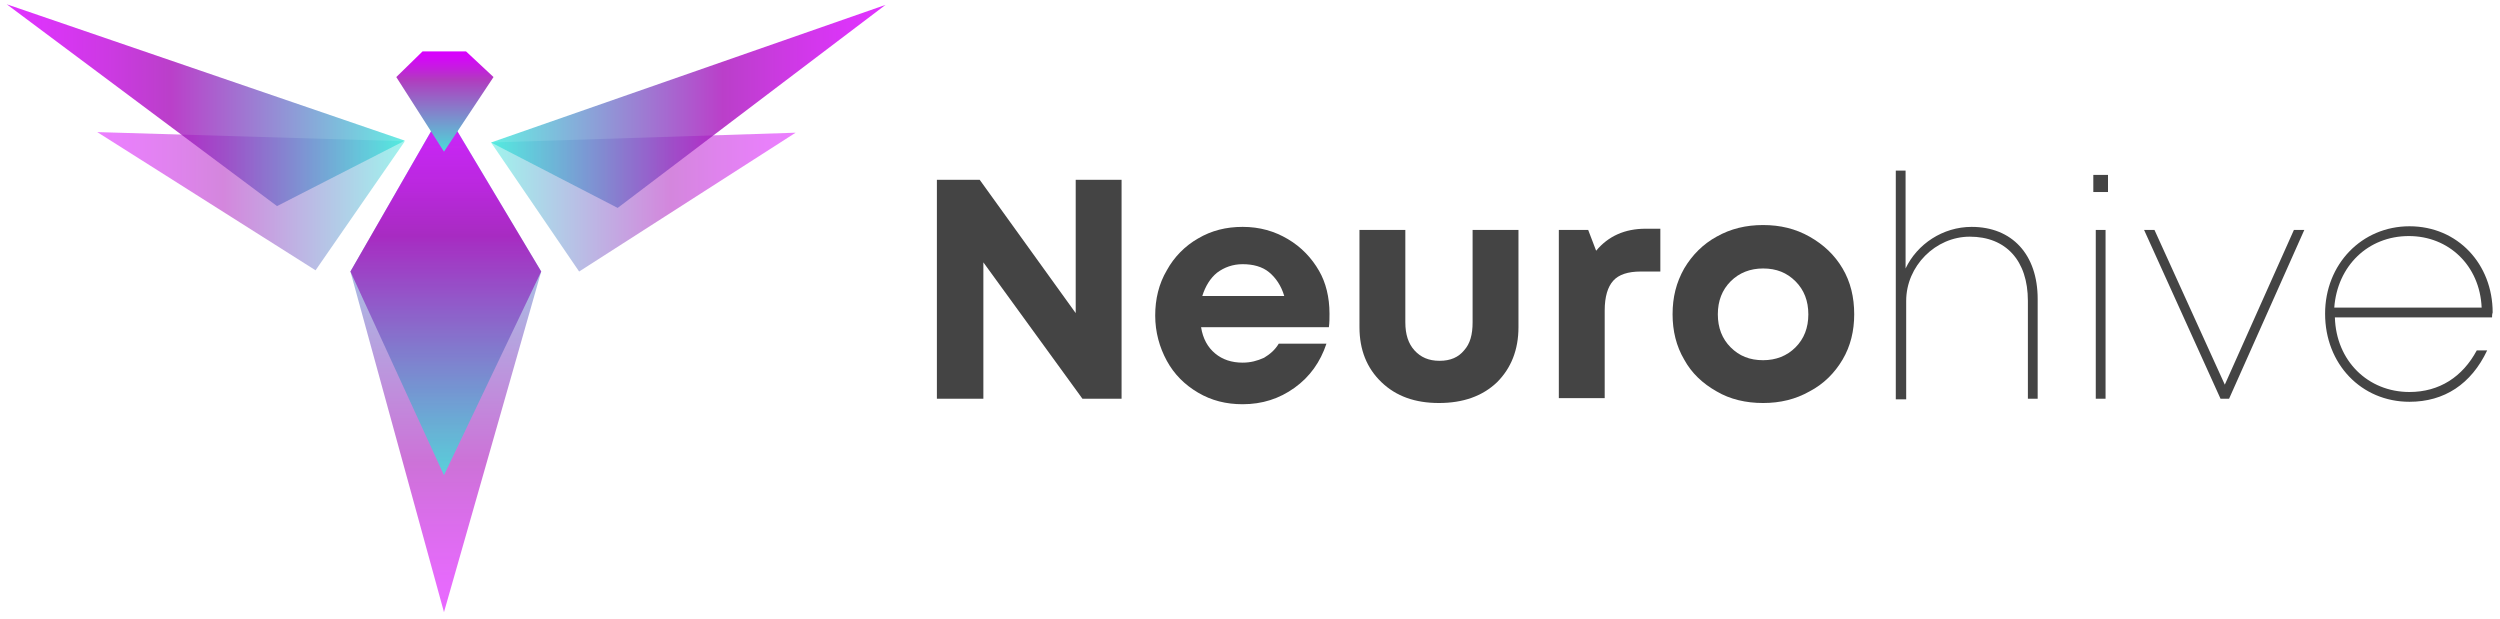
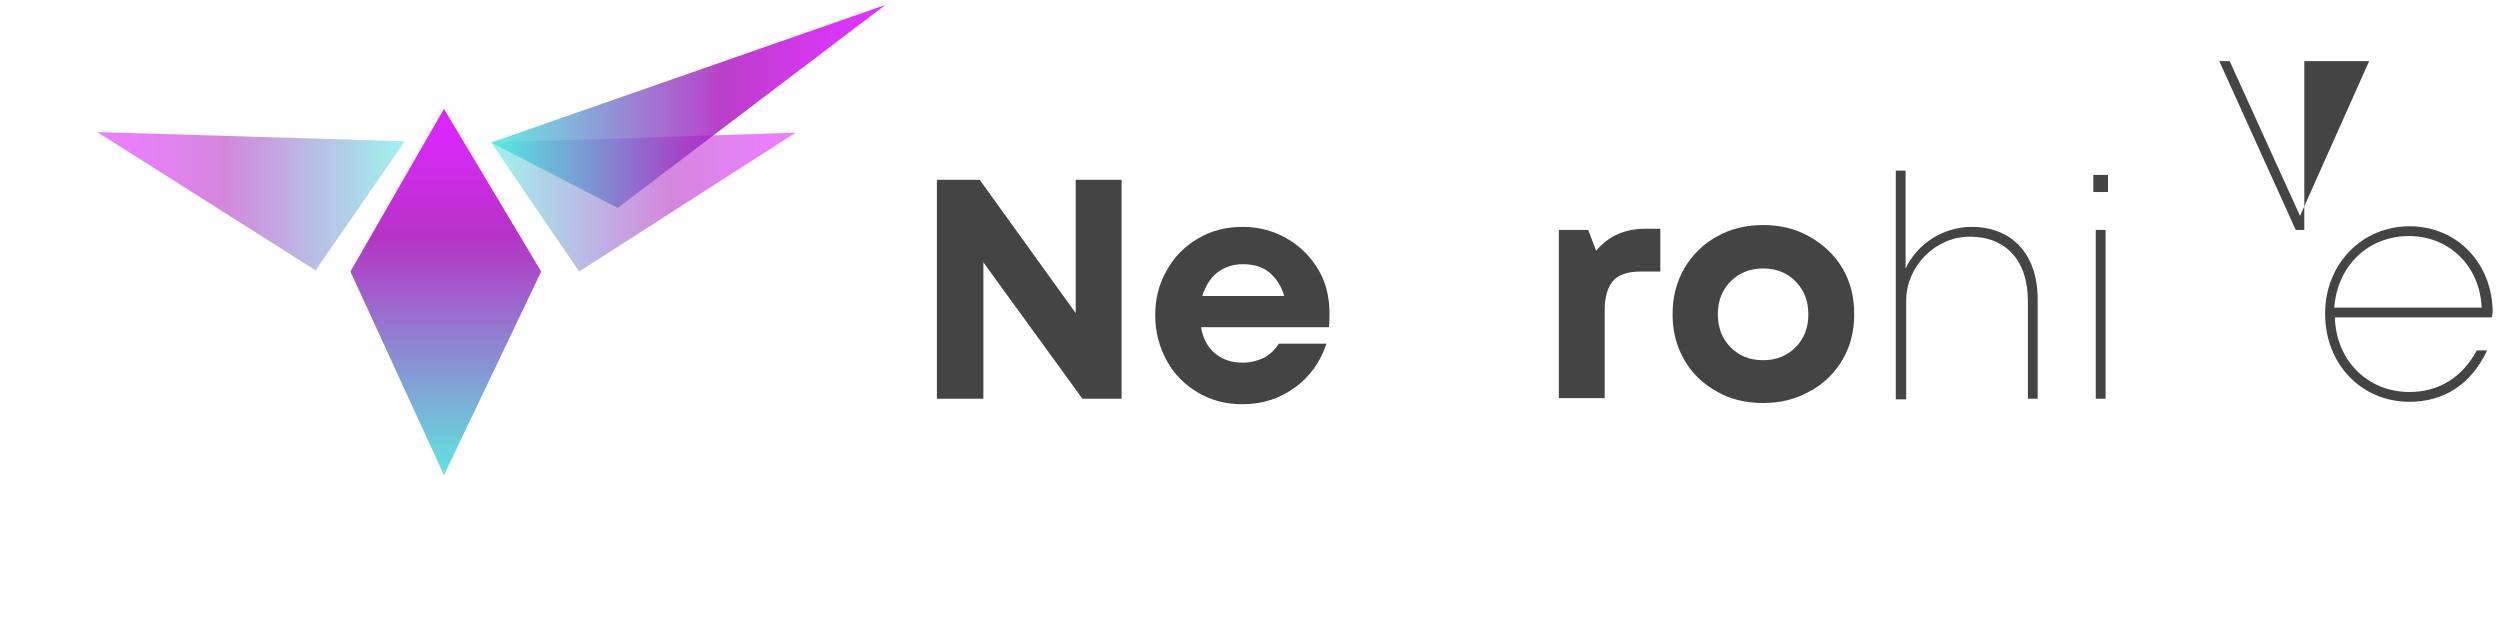
<svg xmlns="http://www.w3.org/2000/svg" version="1.1" x="0px" y="0px" viewBox="0 0 408.8 101.3" style="enable-background:new 0 0 408.8 101.3;" xml:space="preserve">
  <style type="text/css">
	.st0{opacity:0.59;fill:url(#SVGID_1_);enable-background:new    ;}
	.st1{opacity:0.85;fill:url(#Shape_2_copy_2_1_);enable-background:new    ;}
	.st2{opacity:0.5;fill:url(#Shape_1_copy_3_2_);enable-background:new    ;}
	.st3{opacity:0.5;fill:url(#Shape_1_copy_4_2_);enable-background:new    ;}
	.st4{fill:url(#Shape_2_copy_1_);}
	.st5{opacity:0.8;fill:url(#Shape_1_copy_4_3_);enable-background:new    ;}
	.st6{opacity:0.8;fill:url(#Shape_1_copy_3_3_);enable-background:new    ;}
	.st7{fill:#444444;}
</style>
  <g id="Layer_2">
</g>
  <g id="Layer_1">
    <linearGradient id="SVGID_1_" gradientUnits="userSpaceOnUse" x1="72.9" y1="4.041" x2="72.9" y2="81.7" gradientTransform="matrix(1 0 0 -1 0 104)">
      <stop offset="0" style="stop-color:#D900FF" />
      <stop offset="7.194939e-02" style="stop-color:#D202F6" />
      <stop offset="0.192" style="stop-color:#C008DC" />
      <stop offset="0.312" style="stop-color:#A90FBC" />
      <stop offset="1" style="stop-color:#40EADC" />
    </linearGradient>
-     <path class="st0" d="M72.6,17.8L57.3,44.4l15.3,55.7l15.9-55.7L72.6,17.8z" />
    <linearGradient id="Shape_2_copy_2_1_" gradientUnits="userSpaceOnUse" x1="72.9" y1="86.2" x2="72.9" y2="24.834" gradientTransform="matrix(1 0 0 -1 0 104)">
      <stop offset="0" style="stop-color:#D900FF" />
      <stop offset="7.781940e-02" style="stop-color:#D202F6" />
      <stop offset="0.207" style="stop-color:#C008DC" />
      <stop offset="0.338" style="stop-color:#A90FBC" />
      <stop offset="1" style="stop-color:#40EADC" />
    </linearGradient>
    <path id="Shape_2_copy_2" class="st1" d="M72.6,17.8L57.3,44.4l15.3,33.3l15.9-33.3L72.6,17.8z" />
    <linearGradient id="Shape_1_copy_3_2_" gradientUnits="userSpaceOnUse" x1="130.1" y1="70.95" x2="80.3" y2="70.95" gradientTransform="matrix(1 0 0 -1 0 104)">
      <stop offset="0" style="stop-color:#D900FF" />
      <stop offset="9.485874e-02" style="stop-color:#D202F6" />
      <stop offset="0.253" style="stop-color:#C008DC" />
      <stop offset="0.412" style="stop-color:#A90FBC" />
      <stop offset="1" style="stop-color:#40EADC" />
    </linearGradient>
    <path id="Shape_1_copy_3_1_" class="st2" d="M80.3,23.3l49.8-1.6L94.7,44.4L80.3,23.3z" />
    <linearGradient id="Shape_1_copy_4_2_" gradientUnits="userSpaceOnUse" x1="15.9" y1="71.1" x2="66.2" y2="71.1" gradientTransform="matrix(1 0 0 -1 0 104)">
      <stop offset="0" style="stop-color:#D900FF" />
      <stop offset="9.485874e-02" style="stop-color:#D202F6" />
      <stop offset="0.253" style="stop-color:#C008DC" />
      <stop offset="0.412" style="stop-color:#A90FBC" />
      <stop offset="1" style="stop-color:#40EADC" />
    </linearGradient>
    <path id="Shape_1_copy_4_1_" class="st3" d="M66.2,23.1l-50.3-1.5l35.7,22.6L66.2,23.1z" />
    <linearGradient id="Shape_2_copy_1_" gradientUnits="userSpaceOnUse" x1="72.75" y1="95.529" x2="72.75" y2="78.039" gradientTransform="matrix(1 0 0 -1 0 104)">
      <stop offset="0" style="stop-color:#D900FF" />
      <stop offset="6.159585e-02" style="stop-color:#D309F6" />
      <stop offset="0.164" style="stop-color:#C320DC" />
      <stop offset="0.259" style="stop-color:#B13BBF" />
      <stop offset="1" style="stop-color:#40EADC" />
    </linearGradient>
-     <path id="Shape_2_copy" class="st4" d="M76.2,8.4h-7.1l-4.3,4.2l7.8,12.2l8.1-12.2L76.2,8.4z" />
    <linearGradient id="Shape_1_copy_4_3_" gradientUnits="userSpaceOnUse" x1="1.1" y1="86.8" x2="66.2" y2="86.8" gradientTransform="matrix(1 0 0 -1 0 104)">
      <stop offset="0" style="stop-color:#D900FF" />
      <stop offset="9.485874e-02" style="stop-color:#D202F6" />
      <stop offset="0.253" style="stop-color:#C008DC" />
      <stop offset="0.412" style="stop-color:#A90FBC" />
      <stop offset="1" style="stop-color:#40EADC" />
    </linearGradient>
-     <path id="Shape_1_copy_4" class="st5" d="M66.2,23L1.1,0.7l44.2,33L66.2,23z" />
    <linearGradient id="Shape_1_copy_3_3_" gradientUnits="userSpaceOnUse" x1="144.8" y1="86.6" x2="80.3" y2="86.6" gradientTransform="matrix(1 0 0 -1 0 104)">
      <stop offset="0" style="stop-color:#D900FF" />
      <stop offset="9.485874e-02" style="stop-color:#D202F6" />
      <stop offset="0.253" style="stop-color:#C008DC" />
      <stop offset="0.412" style="stop-color:#A90FBC" />
      <stop offset="1" style="stop-color:#40EADC" />
    </linearGradient>
    <path id="Shape_1_copy_3" class="st6" d="M80.3,23.3l64.5-22.5L101,34L80.3,23.3z" />
    <g>
      <path class="st7" d="M175.8,29.4h7.6v35.8H177l-16.2-22.3v22.3h-7.6V29.4h7l15.7,21.8V29.4z" />
      <path class="st7" d="M217.4,51.3c0,0.7,0,1.5-0.1,2.2h-20.9c0.3,1.9,1.1,3.3,2.3,4.3c1.2,1,2.7,1.5,4.5,1.5c1.3,0,2.4-0.3,3.5-0.8    c1-0.6,1.8-1.3,2.4-2.3h7.8c-1,3-2.7,5.4-5.2,7.2c-2.5,1.8-5.3,2.7-8.5,2.7c-2.7,0-5.1-0.6-7.3-1.9c-2.2-1.3-3.9-3-5.1-5.2    c-1.2-2.2-1.9-4.7-1.9-7.4c0-2.7,0.6-5.2,1.9-7.4c1.2-2.2,3-4,5.1-5.2c2.2-1.3,4.6-1.9,7.3-1.9c2.8,0,5.2,0.7,7.4,2    c2.2,1.3,3.9,3.1,5.1,5.2C216.8,46.2,217.4,48.6,217.4,51.3z M203.2,43.2c-1.6,0-3,0.5-4.2,1.4c-1.1,0.9-1.9,2.2-2.4,3.8H210    c-0.5-1.7-1.4-3-2.5-3.9S204.9,43.2,203.2,43.2z" />
-       <path class="st7" d="M235.3,65.9c-3.9,0-7-1.1-9.4-3.4c-2.4-2.3-3.6-5.3-3.6-9V37.6h7.5v15.1c0,2,0.5,3.5,1.5,4.6    c1,1.1,2.3,1.7,4.1,1.7s3.1-0.6,4-1.7c1-1.1,1.4-2.6,1.4-4.6V37.6h7.5v15.9c0,3.7-1.2,6.7-3.5,9C242.4,64.8,239.2,65.9,235.3,65.9    z" />
      <path class="st7" d="M269.1,37.4h2.4v7h-3.2c-2.1,0-3.6,0.5-4.5,1.5c-0.9,1-1.4,2.6-1.4,4.9v14.3h-7.5V37.6h4.8l1.3,3.4    C263,38.6,265.7,37.4,269.1,37.4z" />
      <path class="st7" d="M288.3,65.9c-2.8,0-5.4-0.6-7.6-1.9c-2.3-1.3-4.1-3-5.3-5.2c-1.3-2.2-1.9-4.7-1.9-7.4c0-2.8,0.6-5.2,1.9-7.5    c1.3-2.2,3.1-4,5.3-5.2c2.3-1.3,4.8-1.9,7.6-1.9c2.8,0,5.3,0.6,7.6,1.9c2.3,1.3,4.1,3,5.4,5.2c1.3,2.2,1.9,4.7,1.9,7.5    c0,2.7-0.6,5.2-1.9,7.4c-1.3,2.2-3.1,4-5.4,5.2C293.6,65.3,291.1,65.9,288.3,65.9z M283,56.8c1.4,1.4,3.1,2.1,5.3,2.1    c2.1,0,3.9-0.7,5.3-2.1s2.1-3.2,2.1-5.4s-0.7-4-2.1-5.4c-1.4-1.4-3.1-2.1-5.3-2.1c-2.1,0-3.9,0.7-5.3,2.1    c-1.4,1.4-2.1,3.2-2.1,5.4S281.6,55.4,283,56.8z" />
      <path class="st7" d="M333.2,48.9v16.3h-1.6v-16c0-6.6-3.6-10.5-9.5-10.5c-5.6,0-10.4,4.8-10.4,10.5v16.1H310V27.9h1.6v16    c1.9-4,6.1-6.8,10.8-6.8C329,37.1,333.2,41.6,333.2,48.9z" />
      <path class="st7" d="M342.3,28.6h2.4v2.8h-2.4V28.6z M342.7,37.6h1.6v27.6h-1.6V37.6z" />
-       <path class="st7" d="M376.8,37.6l-12.3,27.6h-1.4l-12.5-27.6h1.7l11.5,25.3l11.3-25.3H376.8z" />
+       <path class="st7" d="M376.8,37.6h-1.4l-12.5-27.6h1.7l11.5,25.3l11.3-25.3H376.8z" />
      <path class="st7" d="M407.5,51.9h-25.7c0.2,7.1,5.4,12.2,12.2,12.2c4.9,0,8.7-2.5,11-6.8h1.7c-2.6,5.5-7,8.4-12.7,8.4    c-7.9,0-13.8-6.2-13.8-14.4c0-8.1,6-14.3,13.8-14.3c7.9,0,13.6,6.2,13.6,14.1C407.5,51.4,407.5,51.7,407.5,51.9z M393.9,38.6    c-6.7,0-11.7,4.9-12.2,11.7h24.1C405.5,43.4,400.4,38.6,393.9,38.6L393.9,38.6z" />
    </g>
  </g>
</svg>